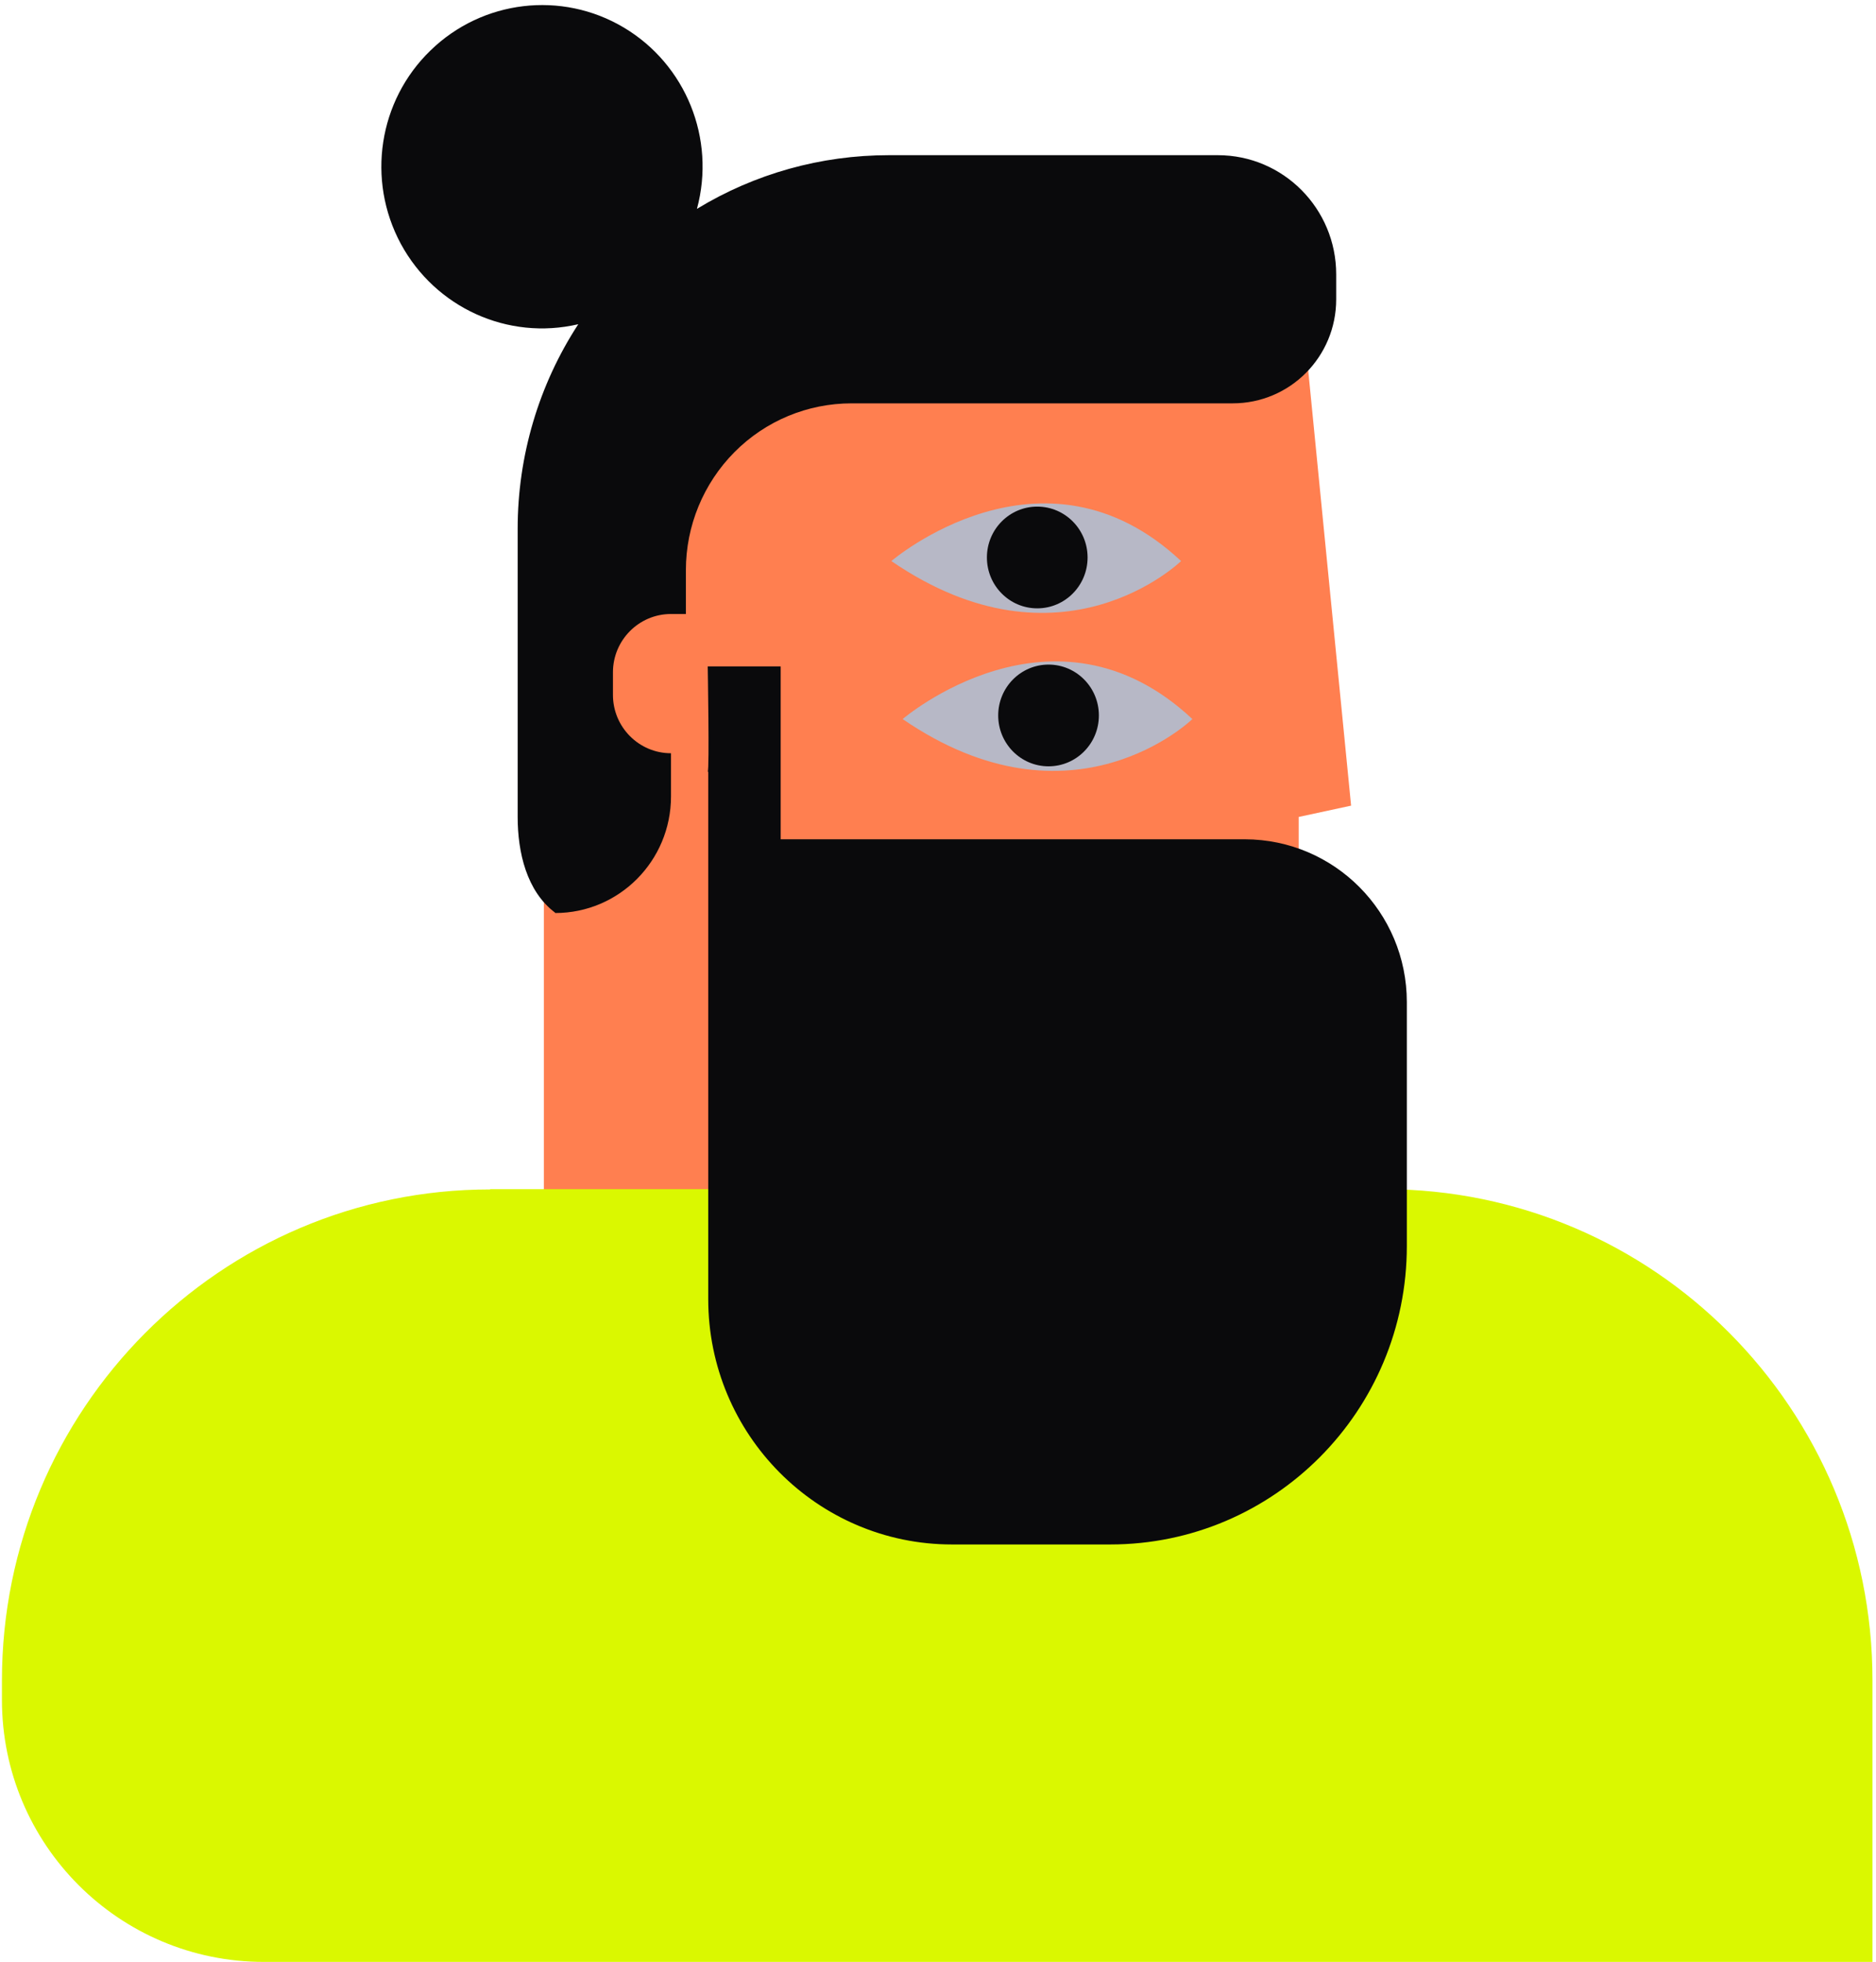
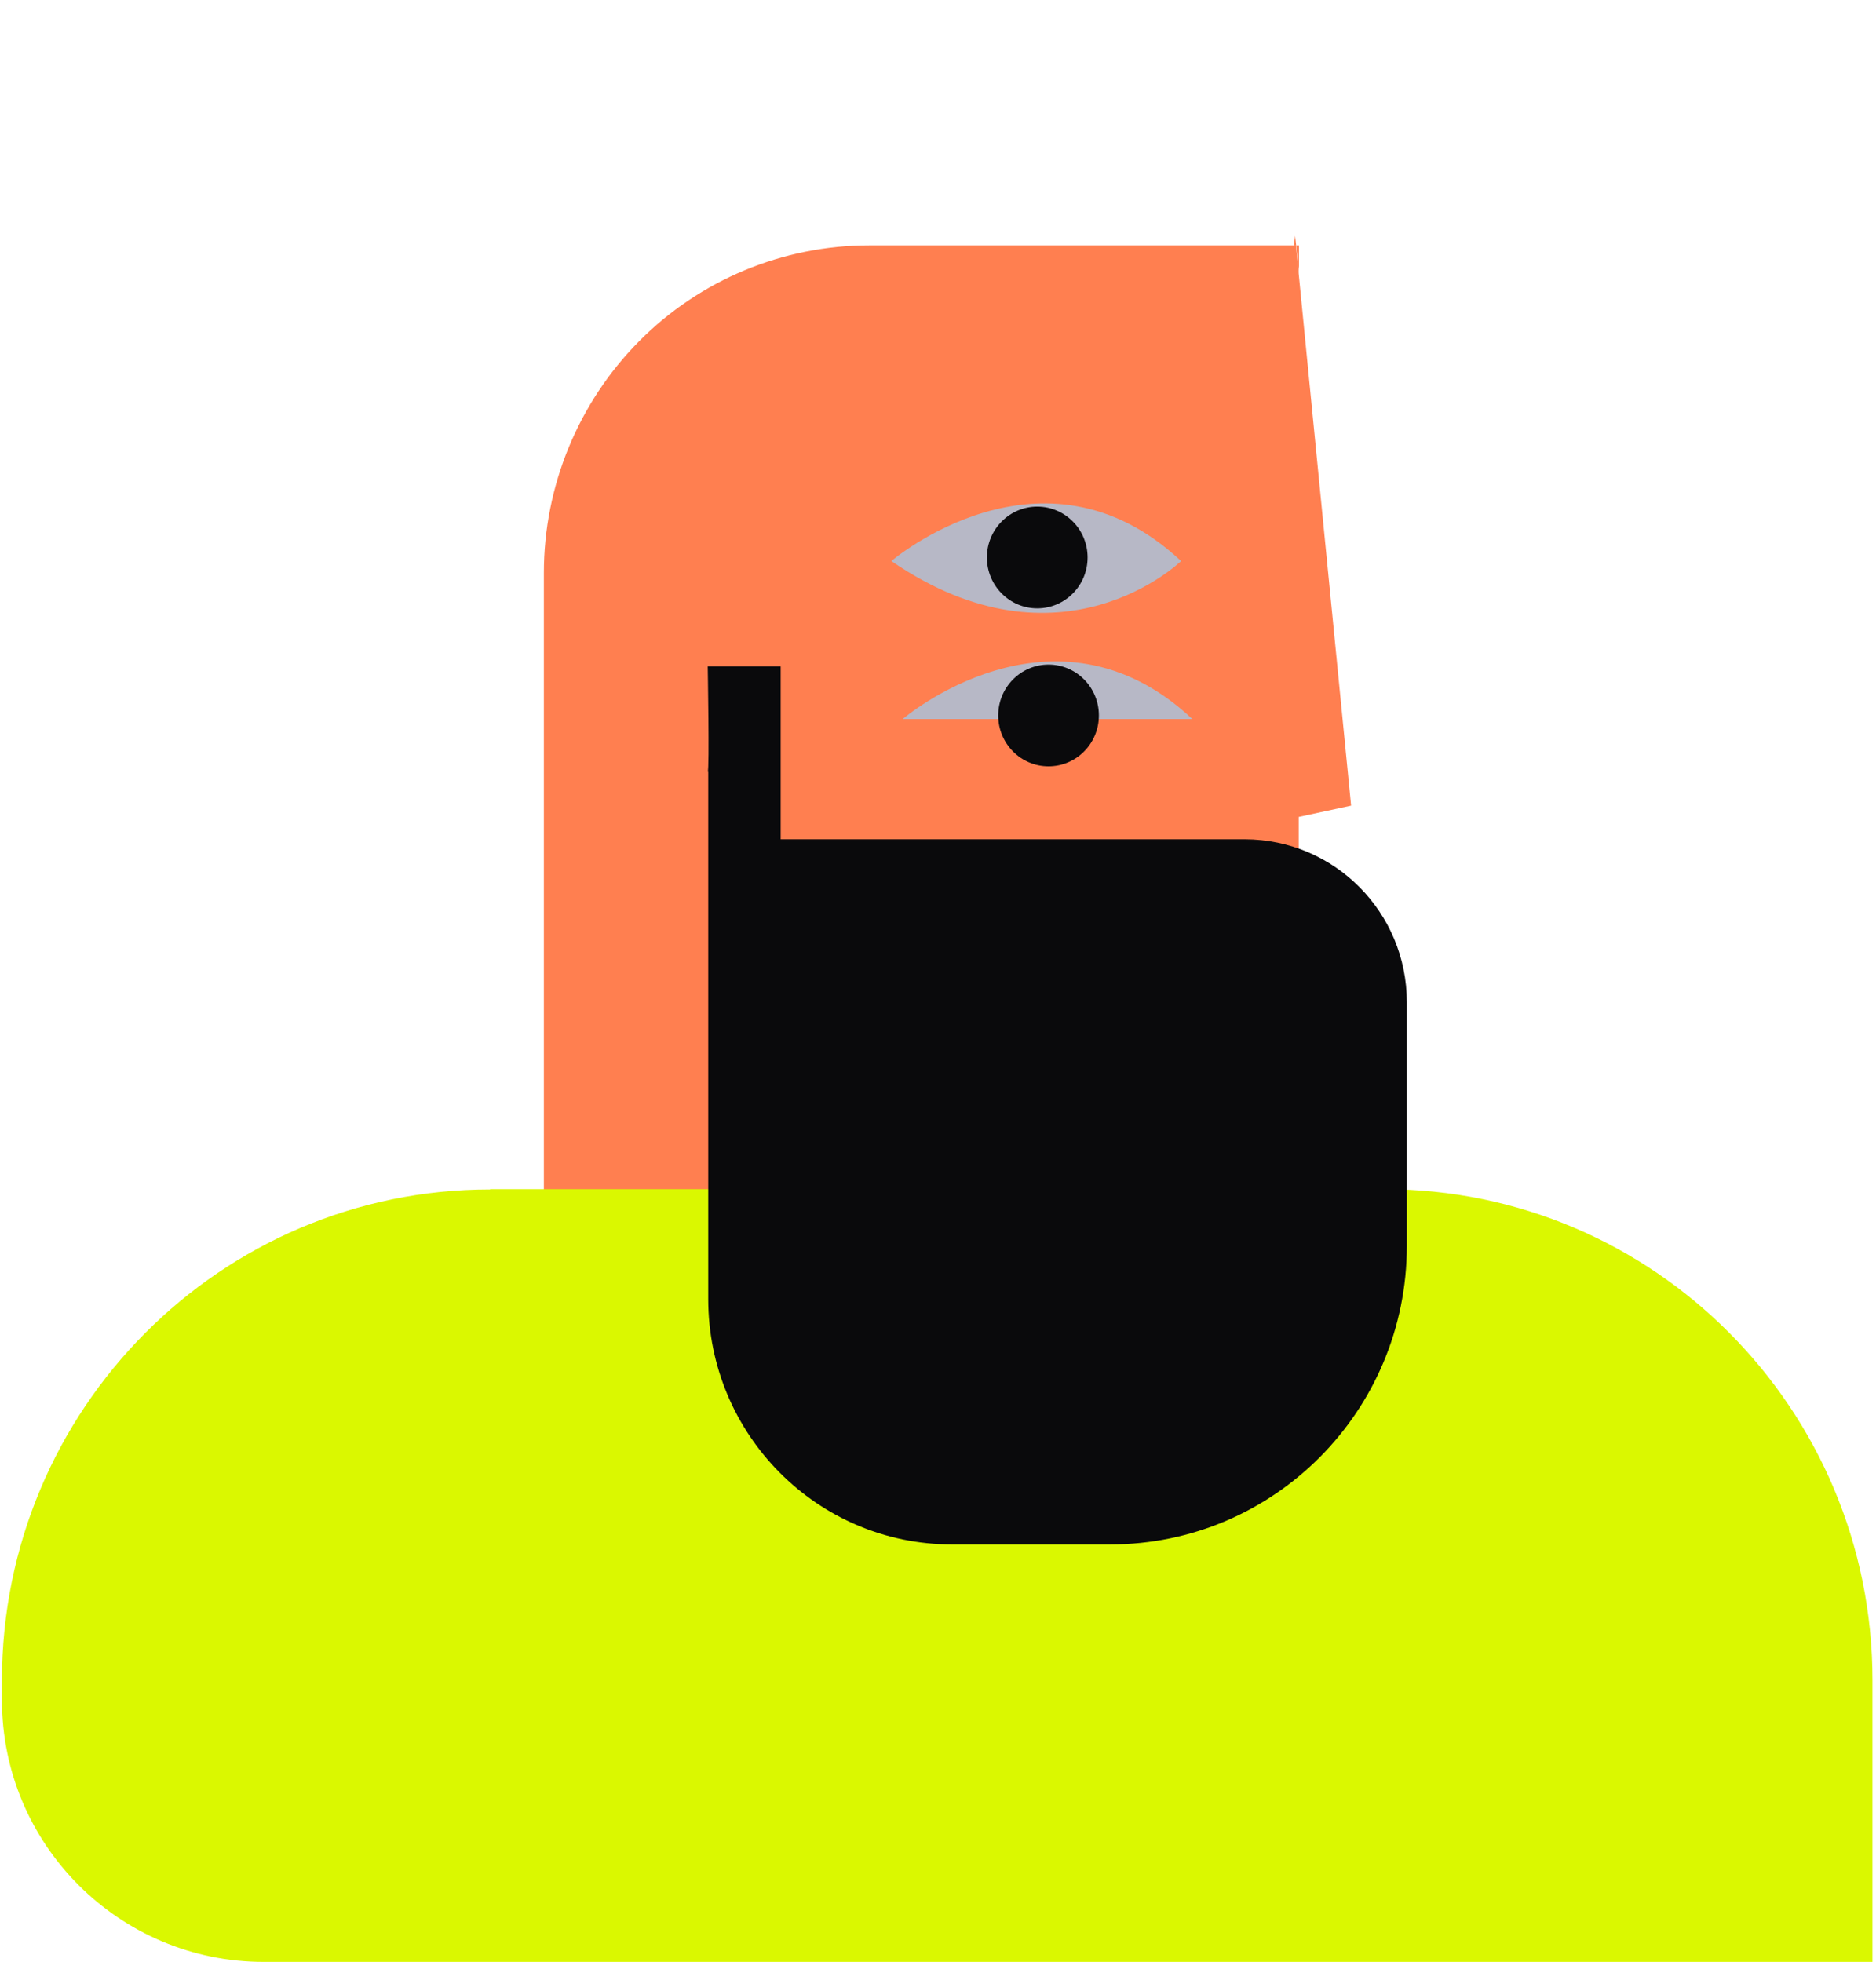
<svg xmlns="http://www.w3.org/2000/svg" width="350" height="366" viewBox="0 0 350 366" fill="none">
  <path d="M242.343 45.765V51.084L241.816 45.765H242.343Z" fill="#FF7F50" />
  <path d="M252.071 150.272L242.296 152.38V226.125C242.296 232.306 238.127 237.721 232.185 239.254V270.209H101.802V239.686H101.467V106.859C101.467 90.663 107.888 75.09 119.244 63.638C130.6 52.186 146.078 45.765 162.178 45.765H241.768L242.296 51.084L252.071 150.272Z" fill="#FF7F50" />
  <path d="M241.817 45.763H241.386L241.625 43.99L241.817 45.763Z" fill="#FF7F50" />
  <path d="M166.299 104.651C166.299 104.651 194.522 80.453 220.349 104.651C220.349 104.651 198.02 126.406 166.299 104.651Z" fill="#B7B8C6" />
  <path d="M193.516 113.471C198.703 113.471 202.908 109.224 202.908 103.984C202.908 98.744 198.703 94.496 193.516 94.496C188.329 94.496 184.124 98.744 184.124 103.984C184.124 109.224 188.329 113.471 193.516 113.471Z" fill="#0A0A0C" />
-   <path d="M168.407 134.122C168.407 134.122 196.63 109.924 222.458 134.122C222.458 134.122 200.128 155.876 168.407 134.122Z" fill="#B7B8C6" />
+   <path d="M168.407 134.122C168.407 134.122 196.63 109.924 222.458 134.122Z" fill="#B7B8C6" />
  <path d="M195.624 142.937C200.811 142.937 205.016 138.689 205.016 133.45C205.016 128.21 200.811 123.962 195.624 123.962C190.437 123.962 186.232 128.21 186.232 133.45C186.232 138.689 190.437 142.937 195.624 142.937Z" fill="#0A0A0C" />
  <path d="M91.452 221.809H258.252C308.565 221.809 349.343 262.826 349.343 313.426V365.944H49.237C22.212 365.944 0.361 344.045 0.361 317.068V313.474C0.361 262.874 41.139 221.857 91.452 221.857V221.809Z" fill="#DAF800" />
  <path d="M132.134 143.945V242.319C132.134 267.571 152.499 288.08 177.607 288.08H207.124C237.696 288.08 262.469 263.163 262.469 232.4V186.927C262.469 170.156 248.956 156.595 232.281 156.547H145.647V124.299H132.038C132.038 124.299 132.374 143.609 132.038 143.945H132.134Z" fill="#0A0A0C" />
-   <path d="M249.291 51.179V55.827C249.291 66.56 240.666 75.233 229.981 75.233H158.872C150.678 75.233 142.819 78.492 137.021 84.338C131.223 90.183 127.965 98.09 127.965 106.332V114.525H125.186C119.196 114.525 114.356 119.413 114.356 125.403V129.619C114.356 135.609 119.196 140.497 125.186 140.497V148.547C125.186 160.574 115.507 170.301 103.575 170.301C103.575 170.301 103.575 170.253 103.527 170.205C98.256 166.228 96.579 158.993 96.579 152.38V98.617C96.579 85.056 100.508 71.783 107.888 60.475C94.758 63.541 81.246 57.408 74.777 45.477C68.356 33.545 70.608 18.787 80.335 9.395C90.014 0.003 104.773 -1.77 116.369 5.13C127.965 12.03 133.571 25.879 130.025 38.96C140.807 32.395 153.169 28.945 165.82 28.945H227.202C239.42 28.945 249.291 38.912 249.291 51.179Z" fill="#0A0A0C" />
</svg>